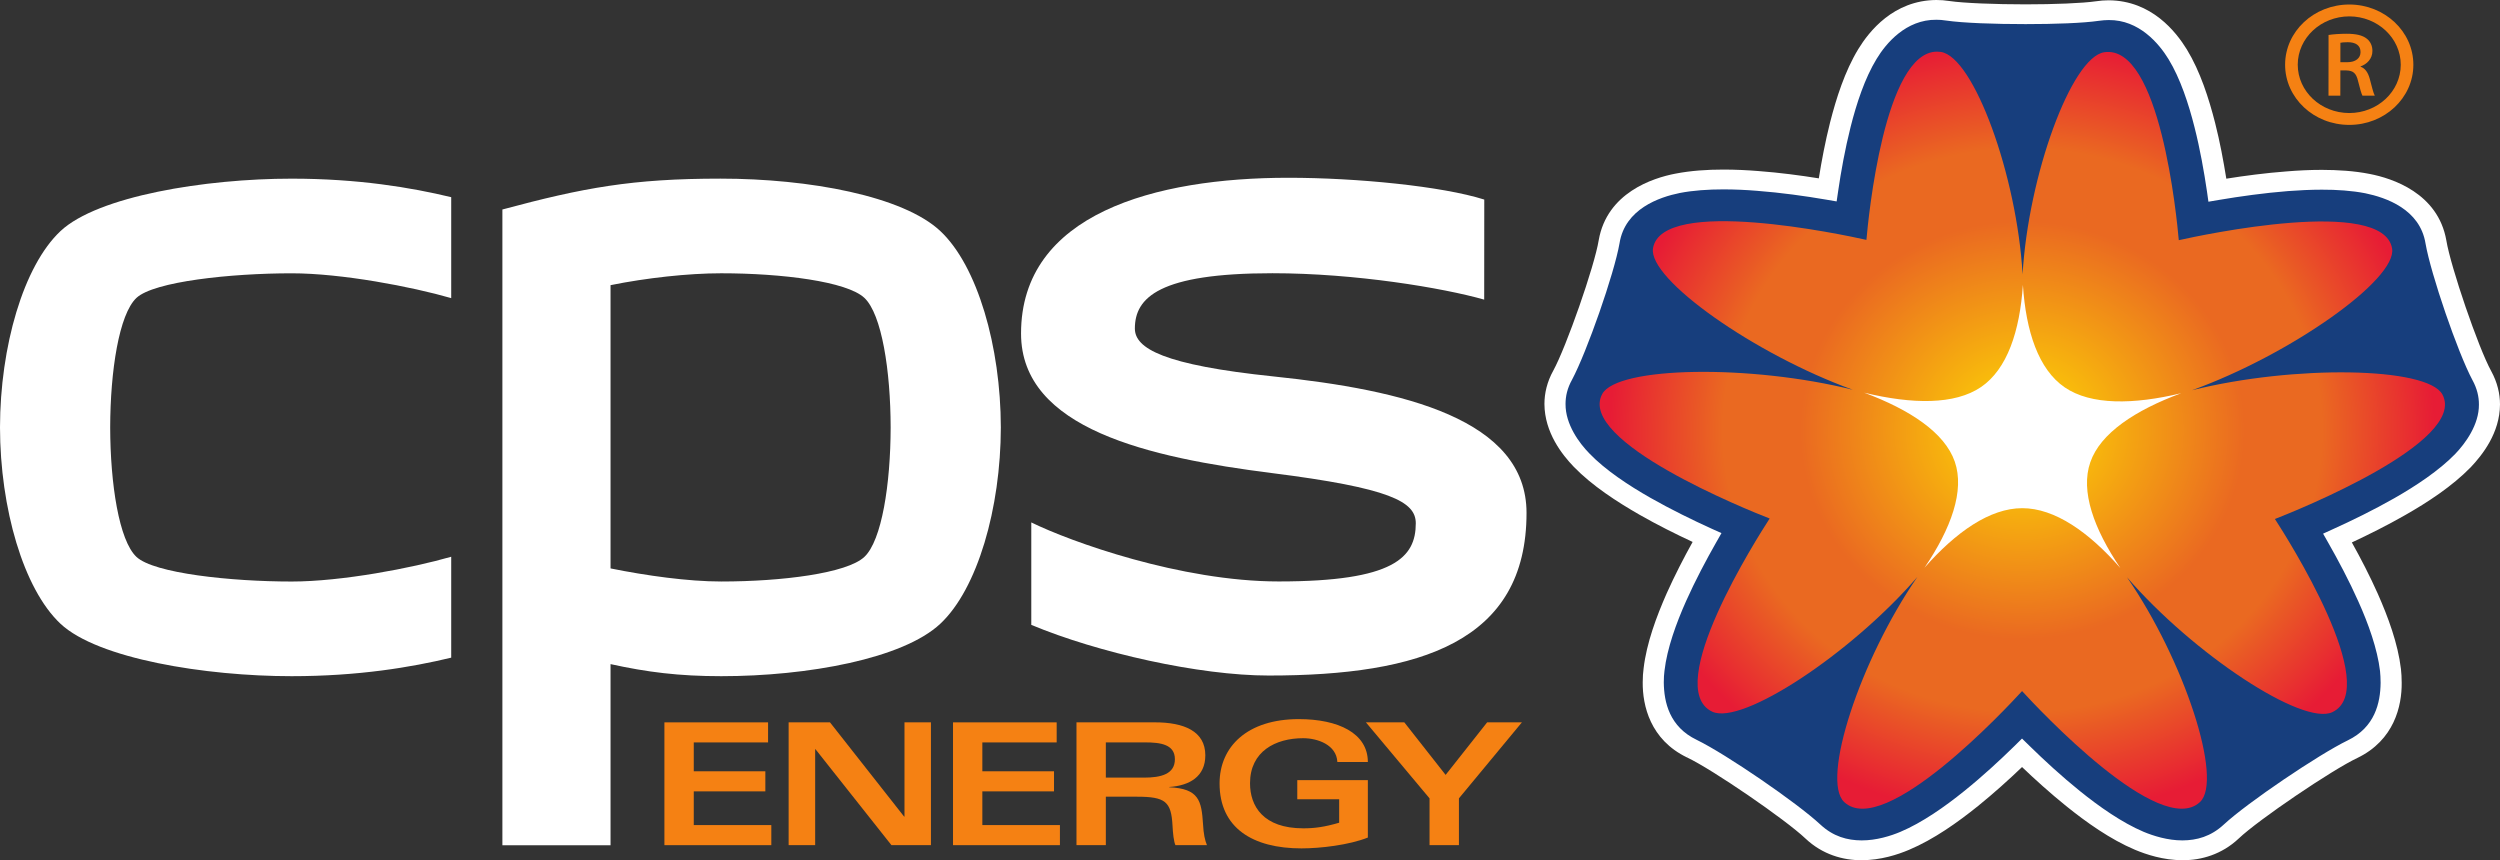
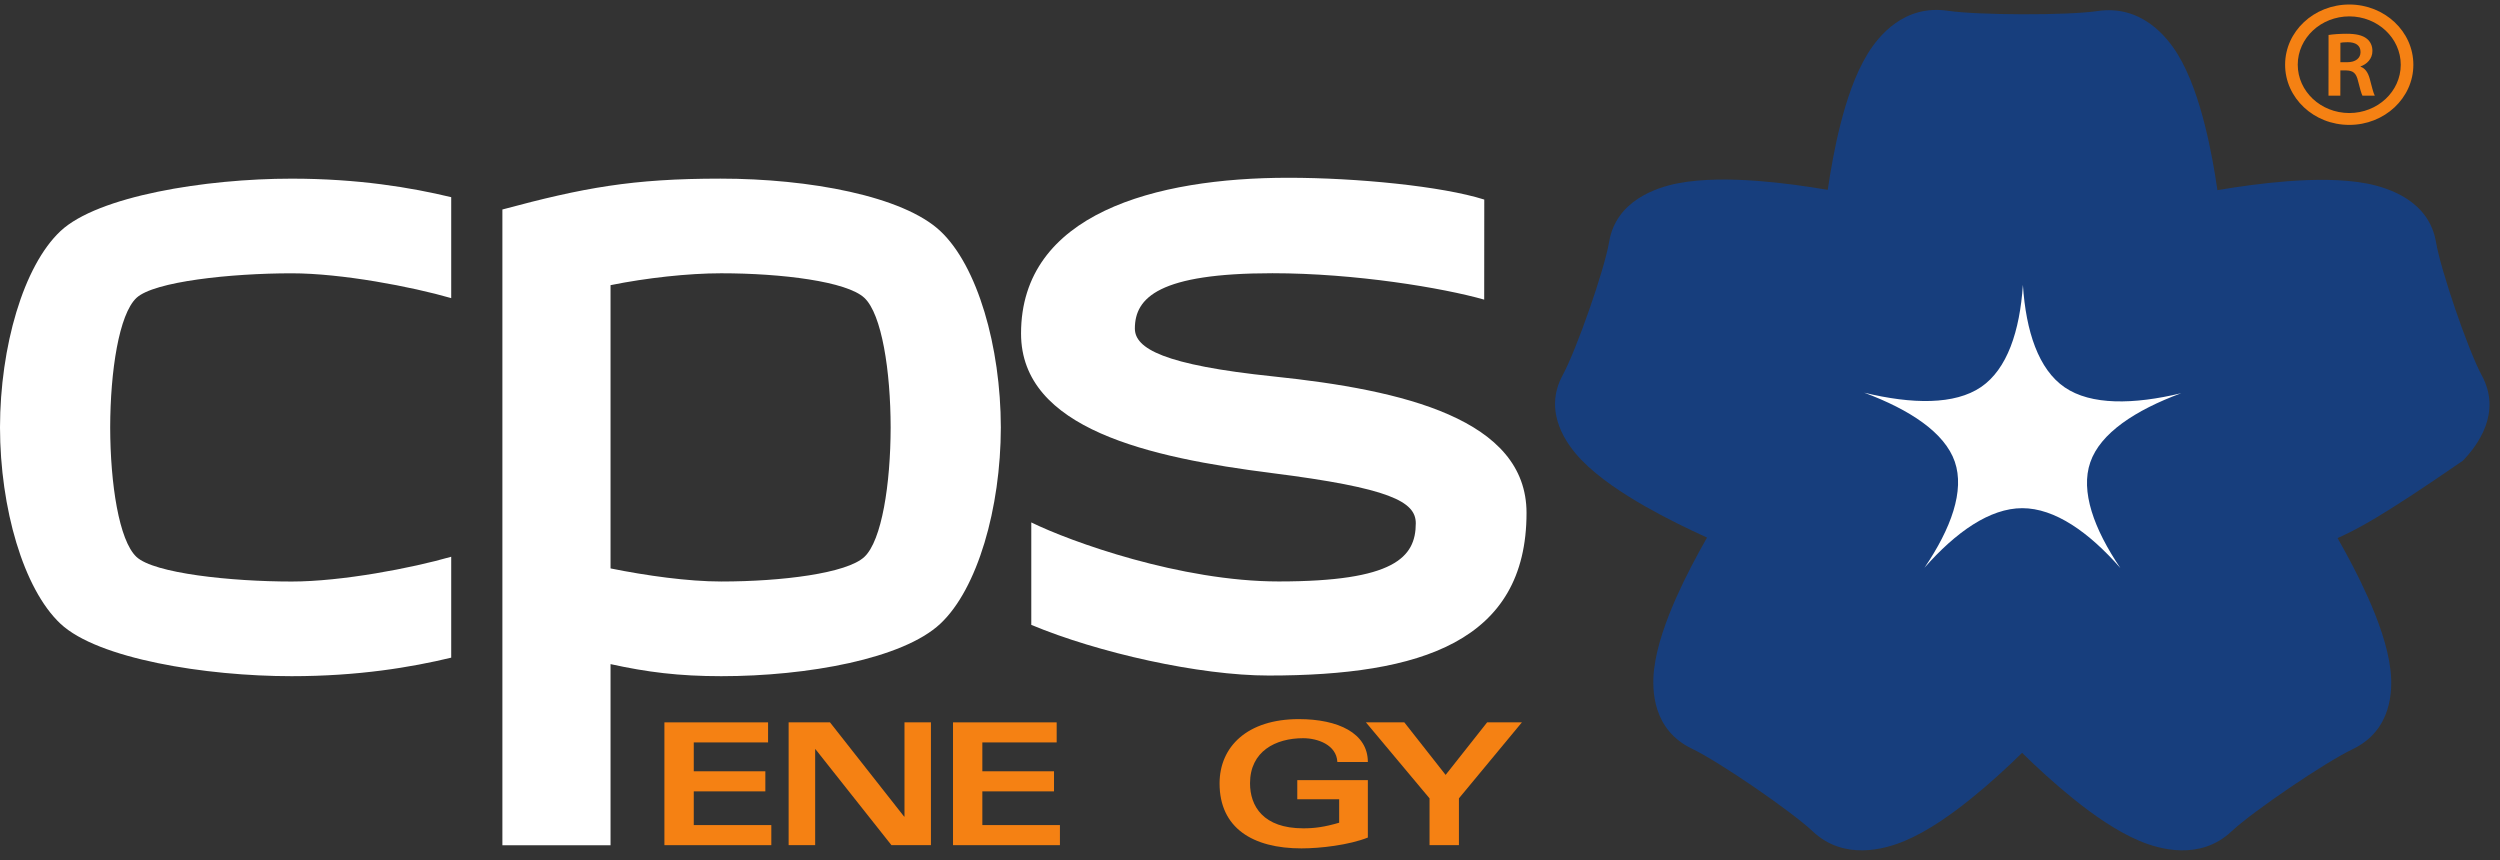
<svg xmlns="http://www.w3.org/2000/svg" width="93" height="32" viewBox="0 0 93 32" fill="none">
  <rect x="0" y="0" width="93" height="32" fill="#333333" stroke="none" />
  <g id="CPS Logo dark bg">
    <g id="g194">
      <path id="path196" d="M28.572 27.618H25.808V28.692H28.471V29.439H25.808V30.693H28.693V31.44H24.716V26.872H28.572V27.618Z" fill="#F58113" />
    </g>
    <g id="g198">
      <path id="path200" d="M29.337 26.871H30.875L33.633 30.377H33.647V26.871H34.631V31.439H33.161L30.336 27.871H30.324V31.439H29.337V26.871Z" fill="#F58113" />
    </g>
    <g id="g202">
      <path id="path204" d="M39.308 27.618H36.543V28.692H39.209V29.439H36.543V30.693H39.429V31.44H35.452V26.872H39.308V27.618Z" fill="#F58113" />
    </g>
    <g id="g214">
-       <path id="path216" d="M40.045 26.871H42.962C44.036 26.871 44.838 27.194 44.838 28.098C44.838 28.895 44.244 29.225 43.496 29.276V29.287C44.61 29.333 44.696 29.8 44.752 30.649C44.771 31.027 44.825 31.262 44.898 31.439H43.726C43.664 31.308 43.631 30.984 43.618 30.718C43.571 29.82 43.355 29.637 42.289 29.637H41.137V31.439H40.045V26.871ZM41.137 28.928H42.552C43.194 28.928 43.706 28.796 43.706 28.243C43.706 27.694 43.178 27.617 42.599 27.617H41.137V28.928Z" fill="#F58113" />
-     </g>
+       </g>
    <g id="g218">
      <path id="path220" d="M49.75 28.346C49.718 27.707 49.016 27.461 48.476 27.461C47.453 27.461 46.501 27.948 46.501 29.138C46.501 29.984 46.986 30.814 48.484 30.814C48.907 30.814 49.278 30.763 49.817 30.605V29.733H48.259V29.022H50.884V31.157C50.188 31.434 49.123 31.56 48.414 31.56C46.602 31.56 45.368 30.802 45.368 29.144C45.368 27.776 46.399 26.751 48.315 26.751C49.785 26.751 50.884 27.277 50.884 28.346H49.75Z" fill="#F58113" />
    </g>
    <g id="g222">
      <path id="path224" d="M56.615 26.871L54.272 29.699V31.439H53.179V29.699L50.812 26.871H52.24L53.777 28.826L55.322 26.871H56.615Z" fill="#F58113" />
    </g>
    <g id="g228">
      <g id="g234">
-         <path id="path236" d="M62.941 27.852C61.483 27.153 61.443 25.677 61.531 24.907C61.634 24.02 61.992 23.053 62.363 22.216C62.714 21.429 63.131 20.647 63.502 19.998C62.795 19.677 61.97 19.276 61.194 18.833C60.37 18.362 59.472 17.775 58.835 17.116C58.28 16.543 57.386 15.326 58.133 13.953C58.647 13.005 59.686 10.042 59.861 8.99C60.118 7.471 61.604 6.978 62.411 6.82C63.341 6.64 64.432 6.658 65.394 6.731C66.299 6.8 67.22 6.931 67.992 7.063C68.099 6.334 68.251 5.47 68.461 4.64C68.684 3.76 69 2.78 69.473 2.007C69.882 1.335 70.838 0.161 72.458 0.401C73.581 0.567 76.902 0.579 78.021 0.412C79.643 0.171 80.597 1.345 81.011 2.019C81.481 2.791 81.797 3.77 82.02 4.652C82.231 5.482 82.382 6.343 82.488 7.074C83.26 6.943 84.181 6.813 85.087 6.743C86.05 6.669 87.14 6.651 88.068 6.831C88.877 6.991 90.361 7.481 90.618 9.002C90.796 10.055 91.811 13.023 92.325 13.972C93.07 15.345 92.178 16.56 91.622 17.135C90.985 17.793 90.093 18.38 89.266 18.851C88.492 19.294 87.662 19.697 86.957 20.017C87.327 20.665 87.745 21.448 88.094 22.235C88.467 23.071 88.822 24.039 88.926 24.923C89.015 25.695 88.976 27.171 87.517 27.87C86.503 28.353 83.81 30.178 83.008 30.931C81.846 32.019 80.339 31.598 79.585 31.28C78.722 30.915 77.849 30.297 77.117 29.705C76.425 29.148 75.763 28.537 75.222 28.006C74.681 28.537 74.02 29.148 73.326 29.705C72.595 30.297 71.724 30.915 70.859 31.28C70.105 31.598 68.596 32.019 67.438 30.931C66.636 30.176 63.953 28.335 62.941 27.852Z" fill="#173E7D" />
+         <path id="path236" d="M62.941 27.852C61.483 27.153 61.443 25.677 61.531 24.907C61.634 24.02 61.992 23.053 62.363 22.216C62.714 21.429 63.131 20.647 63.502 19.998C62.795 19.677 61.97 19.276 61.194 18.833C60.37 18.362 59.472 17.775 58.835 17.116C58.28 16.543 57.386 15.326 58.133 13.953C58.647 13.005 59.686 10.042 59.861 8.99C60.118 7.471 61.604 6.978 62.411 6.82C63.341 6.64 64.432 6.658 65.394 6.731C66.299 6.8 67.22 6.931 67.992 7.063C68.099 6.334 68.251 5.47 68.461 4.64C68.684 3.76 69 2.78 69.473 2.007C69.882 1.335 70.838 0.161 72.458 0.401C73.581 0.567 76.902 0.579 78.021 0.412C79.643 0.171 80.597 1.345 81.011 2.019C81.481 2.791 81.797 3.77 82.02 4.652C82.231 5.482 82.382 6.343 82.488 7.074C83.26 6.943 84.181 6.813 85.087 6.743C86.05 6.669 87.14 6.651 88.068 6.831C88.877 6.991 90.361 7.481 90.618 9.002C90.796 10.055 91.811 13.023 92.325 13.972C93.07 15.345 92.178 16.56 91.622 17.135C88.492 19.294 87.662 19.697 86.957 20.017C87.327 20.665 87.745 21.448 88.094 22.235C88.467 23.071 88.822 24.039 88.926 24.923C89.015 25.695 88.976 27.171 87.517 27.87C86.503 28.353 83.81 30.178 83.008 30.931C81.846 32.019 80.339 31.598 79.585 31.28C78.722 30.915 77.849 30.297 77.117 29.705C76.425 29.148 75.763 28.537 75.222 28.006C74.681 28.537 74.02 29.148 73.326 29.705C72.595 30.297 71.724 30.915 70.859 31.28C70.105 31.598 68.596 32.019 67.438 30.931C66.636 30.176 63.953 28.335 62.941 27.852Z" fill="#173E7D" />
      </g>
      <g id="g238">
-         <path id="path240" d="M81.188 32C80.469 31.998 79.839 31.786 79.425 31.613C78.5 31.223 77.607 30.586 76.86 29.984C76.272 29.509 75.708 29.002 75.22 28.534C74.732 29.002 74.169 29.509 73.582 29.984C72.834 30.586 71.942 31.223 71.017 31.613C70.599 31.79 69.969 31.998 69.251 32C68.57 32.003 67.799 31.795 67.161 31.191C66.424 30.49 63.696 28.618 62.763 28.18L62.941 27.852L63.118 27.523C64.207 28.052 66.846 29.862 67.713 30.669C68.2 31.123 68.723 31.26 69.251 31.263C69.802 31.265 70.342 31.094 70.696 30.944C71.502 30.605 72.354 30.005 73.071 29.426C73.751 28.88 74.403 28.275 74.938 27.752L75.219 27.474L75.504 27.752C76.038 28.275 76.692 28.88 77.371 29.426C78.088 30.005 78.942 30.605 79.744 30.944C80.099 31.092 80.637 31.265 81.188 31.263C81.715 31.26 82.241 31.123 82.73 30.669C83.6 29.862 86.25 28.069 87.336 27.542C88.346 27.055 88.551 26.147 88.559 25.402C88.559 25.238 88.549 25.089 88.537 24.962C88.44 24.14 88.1 23.194 87.731 22.375C87.389 21.606 86.976 20.831 86.61 20.189L86.419 19.852L86.785 19.685C87.484 19.369 88.302 18.97 89.062 18.537C89.871 18.077 90.738 17.501 91.331 16.89C91.708 16.497 92.223 15.802 92.216 15.046C92.216 14.76 92.151 14.461 91.975 14.139C91.426 13.112 90.427 10.193 90.23 9.06C90.023 7.779 88.757 7.348 87.987 7.189C87.491 7.093 86.935 7.054 86.371 7.056C85.948 7.056 85.523 7.078 85.117 7.108C84.23 7.178 83.32 7.306 82.558 7.435L82.153 7.504L82.1 7.124C81.993 6.401 81.844 5.549 81.637 4.736C81.42 3.872 81.107 2.917 80.67 2.202C80.315 1.62 79.572 0.735 78.445 0.746C78.332 0.746 78.211 0.756 78.08 0.774C77.49 0.86 76.438 0.897 75.353 0.897C74.191 0.897 73.027 0.856 72.392 0.764C72.266 0.743 72.148 0.735 72.033 0.735C70.903 0.724 70.16 1.612 69.811 2.189C69.371 2.907 69.059 3.861 68.842 4.725C68.637 5.538 68.483 6.392 68.379 7.112L68.323 7.493L67.92 7.424C67.159 7.294 66.248 7.165 65.358 7.098C64.956 7.065 64.532 7.045 64.11 7.045C63.546 7.045 62.985 7.083 62.489 7.179C61.725 7.334 60.451 7.77 60.247 9.047C60.051 10.181 59.028 13.096 58.481 14.123C58.303 14.442 58.238 14.739 58.238 15.029C58.232 15.786 58.747 16.483 59.125 16.868C59.714 17.483 60.587 18.059 61.398 18.52C62.157 18.951 62.971 19.349 63.672 19.667L64.039 19.832L63.845 20.172C63.48 20.814 63.068 21.586 62.724 22.357C62.358 23.178 62.014 24.121 61.919 24.953C61.903 25.071 61.893 25.22 61.893 25.383C61.9 26.129 62.107 27.039 63.118 27.523L62.941 27.852L62.761 28.179C61.384 27.518 61.101 26.239 61.109 25.383C61.109 25.19 61.121 25.015 61.142 24.866C61.252 23.918 61.624 22.927 62.001 22.072C62.3 21.404 62.642 20.742 62.966 20.16C62.34 19.869 61.65 19.525 60.99 19.148C60.149 18.666 59.225 18.067 58.543 17.363C58.111 16.913 57.459 16.093 57.453 15.029C57.453 14.633 57.549 14.206 57.782 13.787C58.262 12.912 59.318 9.9 59.473 8.931C59.782 7.172 61.482 6.62 62.329 6.459C62.9 6.348 63.509 6.308 64.11 6.308C64.559 6.308 65.004 6.33 65.423 6.364C66.196 6.422 66.971 6.524 67.66 6.635C67.763 5.986 67.901 5.261 68.079 4.554C68.308 3.658 68.627 2.65 69.129 1.825C69.526 1.176 70.433 0.011 72.033 0C72.187 0 72.35 0.011 72.519 0.038C73.048 0.116 74.219 0.162 75.353 0.162C76.411 0.162 77.466 0.12 77.958 0.049C78.125 0.023 78.285 0.011 78.445 0.011C80.044 0.021 80.949 1.187 81.349 1.836C81.852 2.661 82.171 3.667 82.401 4.567C82.581 5.273 82.714 5.996 82.819 6.647C83.507 6.537 84.283 6.435 85.053 6.377C85.472 6.342 85.92 6.319 86.371 6.319C86.969 6.321 87.577 6.357 88.149 6.47C88.995 6.633 90.695 7.182 91.004 8.944C91.163 9.917 92.193 12.936 92.673 13.805C92.904 14.227 93 14.651 93 15.046C92.995 16.108 92.341 16.928 91.911 17.382C91.228 18.084 90.312 18.684 89.468 19.164C88.808 19.541 88.115 19.887 87.489 20.179C87.814 20.76 88.158 21.423 88.456 22.092C88.834 22.946 89.203 23.938 89.315 24.884C89.332 25.035 89.343 25.211 89.343 25.402C89.351 26.256 89.068 27.534 87.692 28.197C86.755 28.638 84.016 30.493 83.282 31.191C82.646 31.791 81.882 32 81.206 32H81.188Z" fill="white" />
-       </g>
+         </g>
    </g>
    <g id="g242">
      <g id="g244">
        <g id="g250">
          <g id="g252">
-             <path id="path266" d="M69.431 8.924C68.563 8.729 61.819 7.289 61.492 9.235C61.298 10.381 65.269 13.178 68.925 14.5C65.138 13.553 60.163 13.623 59.603 14.657C58.65 16.413 65.006 18.968 65.831 19.289C65.366 20.005 61.819 25.578 63.692 26.473C64.794 26.998 68.855 24.318 71.326 21.463C69.194 24.555 67.729 29.015 68.603 29.835C70.087 31.228 74.642 26.342 75.221 25.708C75.803 26.342 80.356 31.228 81.84 29.835C82.714 29.017 81.253 24.562 79.124 21.474C81.594 24.33 85.664 27.017 86.766 26.491C88.635 25.596 85.091 20.022 84.627 19.307C85.452 18.985 91.806 16.43 90.857 14.674C90.296 13.643 85.329 13.57 81.543 14.517C85.202 13.194 89.182 10.392 88.986 9.244C88.66 7.299 81.917 8.741 81.051 8.935C80.977 8.099 80.353 1.635 78.28 1.943C77.058 2.123 75.453 6.534 75.24 10.205C75.031 6.533 73.424 2.114 72.2 1.932C72.152 1.925 72.104 1.921 72.058 1.921C70.1 1.922 69.502 8.107 69.431 8.924Z" fill="url(#paint0_radial_18445_18309)" />
-           </g>
+             </g>
        </g>
      </g>
    </g>
    <g id="g276">
      <path id="path278" d="M73.694 14.398C72.716 15.064 71.135 15.042 69.348 14.608C71.056 15.244 72.346 16.098 72.718 17.174C73.092 18.254 72.581 19.659 71.59 21.121C72.761 19.79 74.024 18.904 75.228 18.904C76.439 18.904 77.705 19.794 78.877 21.13C77.893 19.673 77.385 18.273 77.759 17.197C78.132 16.115 79.425 15.262 81.142 14.627C79.362 15.055 77.784 15.077 76.808 14.41C75.832 13.744 75.364 12.325 75.252 10.599C75.136 12.32 74.669 13.733 73.694 14.398Z" fill="white" />
    </g>
    <path id="path192" d="M55.215 7.424C53.642 6.925 50.465 6.613 47.929 6.613C42.972 6.613 37.982 7.952 37.983 12.408C37.984 15.962 42.763 17.021 47.305 17.597C51.714 18.154 52.667 18.66 52.667 19.465C52.667 20.737 51.863 21.63 47.569 21.63C43.929 21.63 39.823 20.151 38.364 19.434V23.245C40.844 24.282 44.616 25.13 47.194 25.13C52.843 25.13 56.787 23.869 56.787 19.081C56.787 15.592 52.211 14.507 47.38 14.004C43.284 13.578 42.217 12.962 42.217 12.222C42.217 11.067 43.123 10.164 47.334 10.164C50.42 10.164 53.677 10.71 55.212 11.146L55.215 7.424Z" fill="white" />
    <g id="g280">
      <path id="path282" d="M16.785 7.335C15.289 6.975 13.325 6.646 10.849 6.646C7.64 6.646 3.637 7.296 2.25 8.597C0.869 9.895 0.005 12.896 0 15.9C0.005 18.902 0.869 21.906 2.25 23.203C3.637 24.505 7.64 25.154 10.849 25.154C13.325 25.154 15.289 24.825 16.785 24.465V20.711C15.32 21.133 12.715 21.633 10.849 21.633C8.595 21.633 5.727 21.329 5.076 20.716C4.428 20.108 4.103 18.006 4.099 15.9C4.103 13.796 4.428 11.691 5.076 11.082C5.727 10.471 8.595 10.167 10.849 10.167C12.715 10.167 15.32 10.666 16.785 11.09V7.335Z" fill="white" />
    </g>
    <g id="g284">
      <path id="path286" d="M34.981 8.596C33.595 7.295 30.109 6.645 26.8 6.645C23.518 6.645 21.703 6.983 18.689 7.793V31.443H22.712V24.705C24.067 25.003 25.254 25.154 26.83 25.154C30.041 25.154 33.595 24.504 34.981 23.202C36.365 21.905 37.227 18.902 37.231 15.899C37.227 12.896 36.365 9.894 34.981 8.596ZM32.155 20.716C31.506 21.328 29.083 21.632 26.83 21.632C25.599 21.632 24.046 21.415 22.712 21.145V10.608C24.046 10.338 25.599 10.166 26.83 10.166C29.083 10.166 31.506 10.47 32.155 11.081C32.803 11.69 33.129 13.795 33.132 15.899C33.129 18.005 32.803 20.108 32.155 20.716Z" fill="white" />
    </g>
    <g id="g288">
      <path id="path290" d="M85.006 2.405C85.008 1.169 86.077 0.168 87.396 0.168C88.711 0.17 89.778 1.172 89.777 2.41C89.777 3.647 88.706 4.648 87.392 4.646C86.073 4.646 85.005 3.644 85.006 2.405ZM85.476 2.406C85.477 3.4 86.332 4.202 87.392 4.205C88.448 4.205 89.306 3.404 89.308 2.41C89.308 1.417 88.451 0.613 87.396 0.609C86.336 0.611 85.478 1.413 85.476 2.406Z" fill="#F58113" />
    </g>
    <g id="g292">
      <path id="path294" d="M86.622 1.301C86.786 1.275 87.037 1.256 87.293 1.256C87.644 1.256 87.883 1.31 88.045 1.439C88.178 1.544 88.255 1.704 88.254 1.896C88.254 2.193 88.04 2.393 87.812 2.47V2.481C87.986 2.541 88.091 2.701 88.152 2.922C88.227 3.206 88.291 3.471 88.342 3.559H87.883C87.847 3.49 87.791 3.306 87.721 3.02C87.653 2.721 87.538 2.627 87.284 2.62H87.062L87.06 3.558H86.62L86.622 1.301ZM87.062 2.314H87.324C87.626 2.314 87.812 2.165 87.812 1.938C87.813 1.686 87.627 1.57 87.336 1.57C87.196 1.57 87.105 1.581 87.063 1.591L87.062 2.314Z" fill="#F58113" />
    </g>
  </g>
  <defs>
    <radialGradient id="paint0_radial_18445_18309" cx="0" cy="0" r="1" gradientUnits="userSpaceOnUse" gradientTransform="translate(75.234 16.005) scale(15.367 14.423)">
      <stop stop-color="#FCD006" />
      <stop offset="0.055" stop-color="#FCD006" />
      <stop offset="0.539" stop-color="#EA6921" />
      <stop offset="0.727" stop-color="#EA6921" />
      <stop offset="1" stop-color="#E71C35" />
    </radialGradient>
  </defs>
</svg>